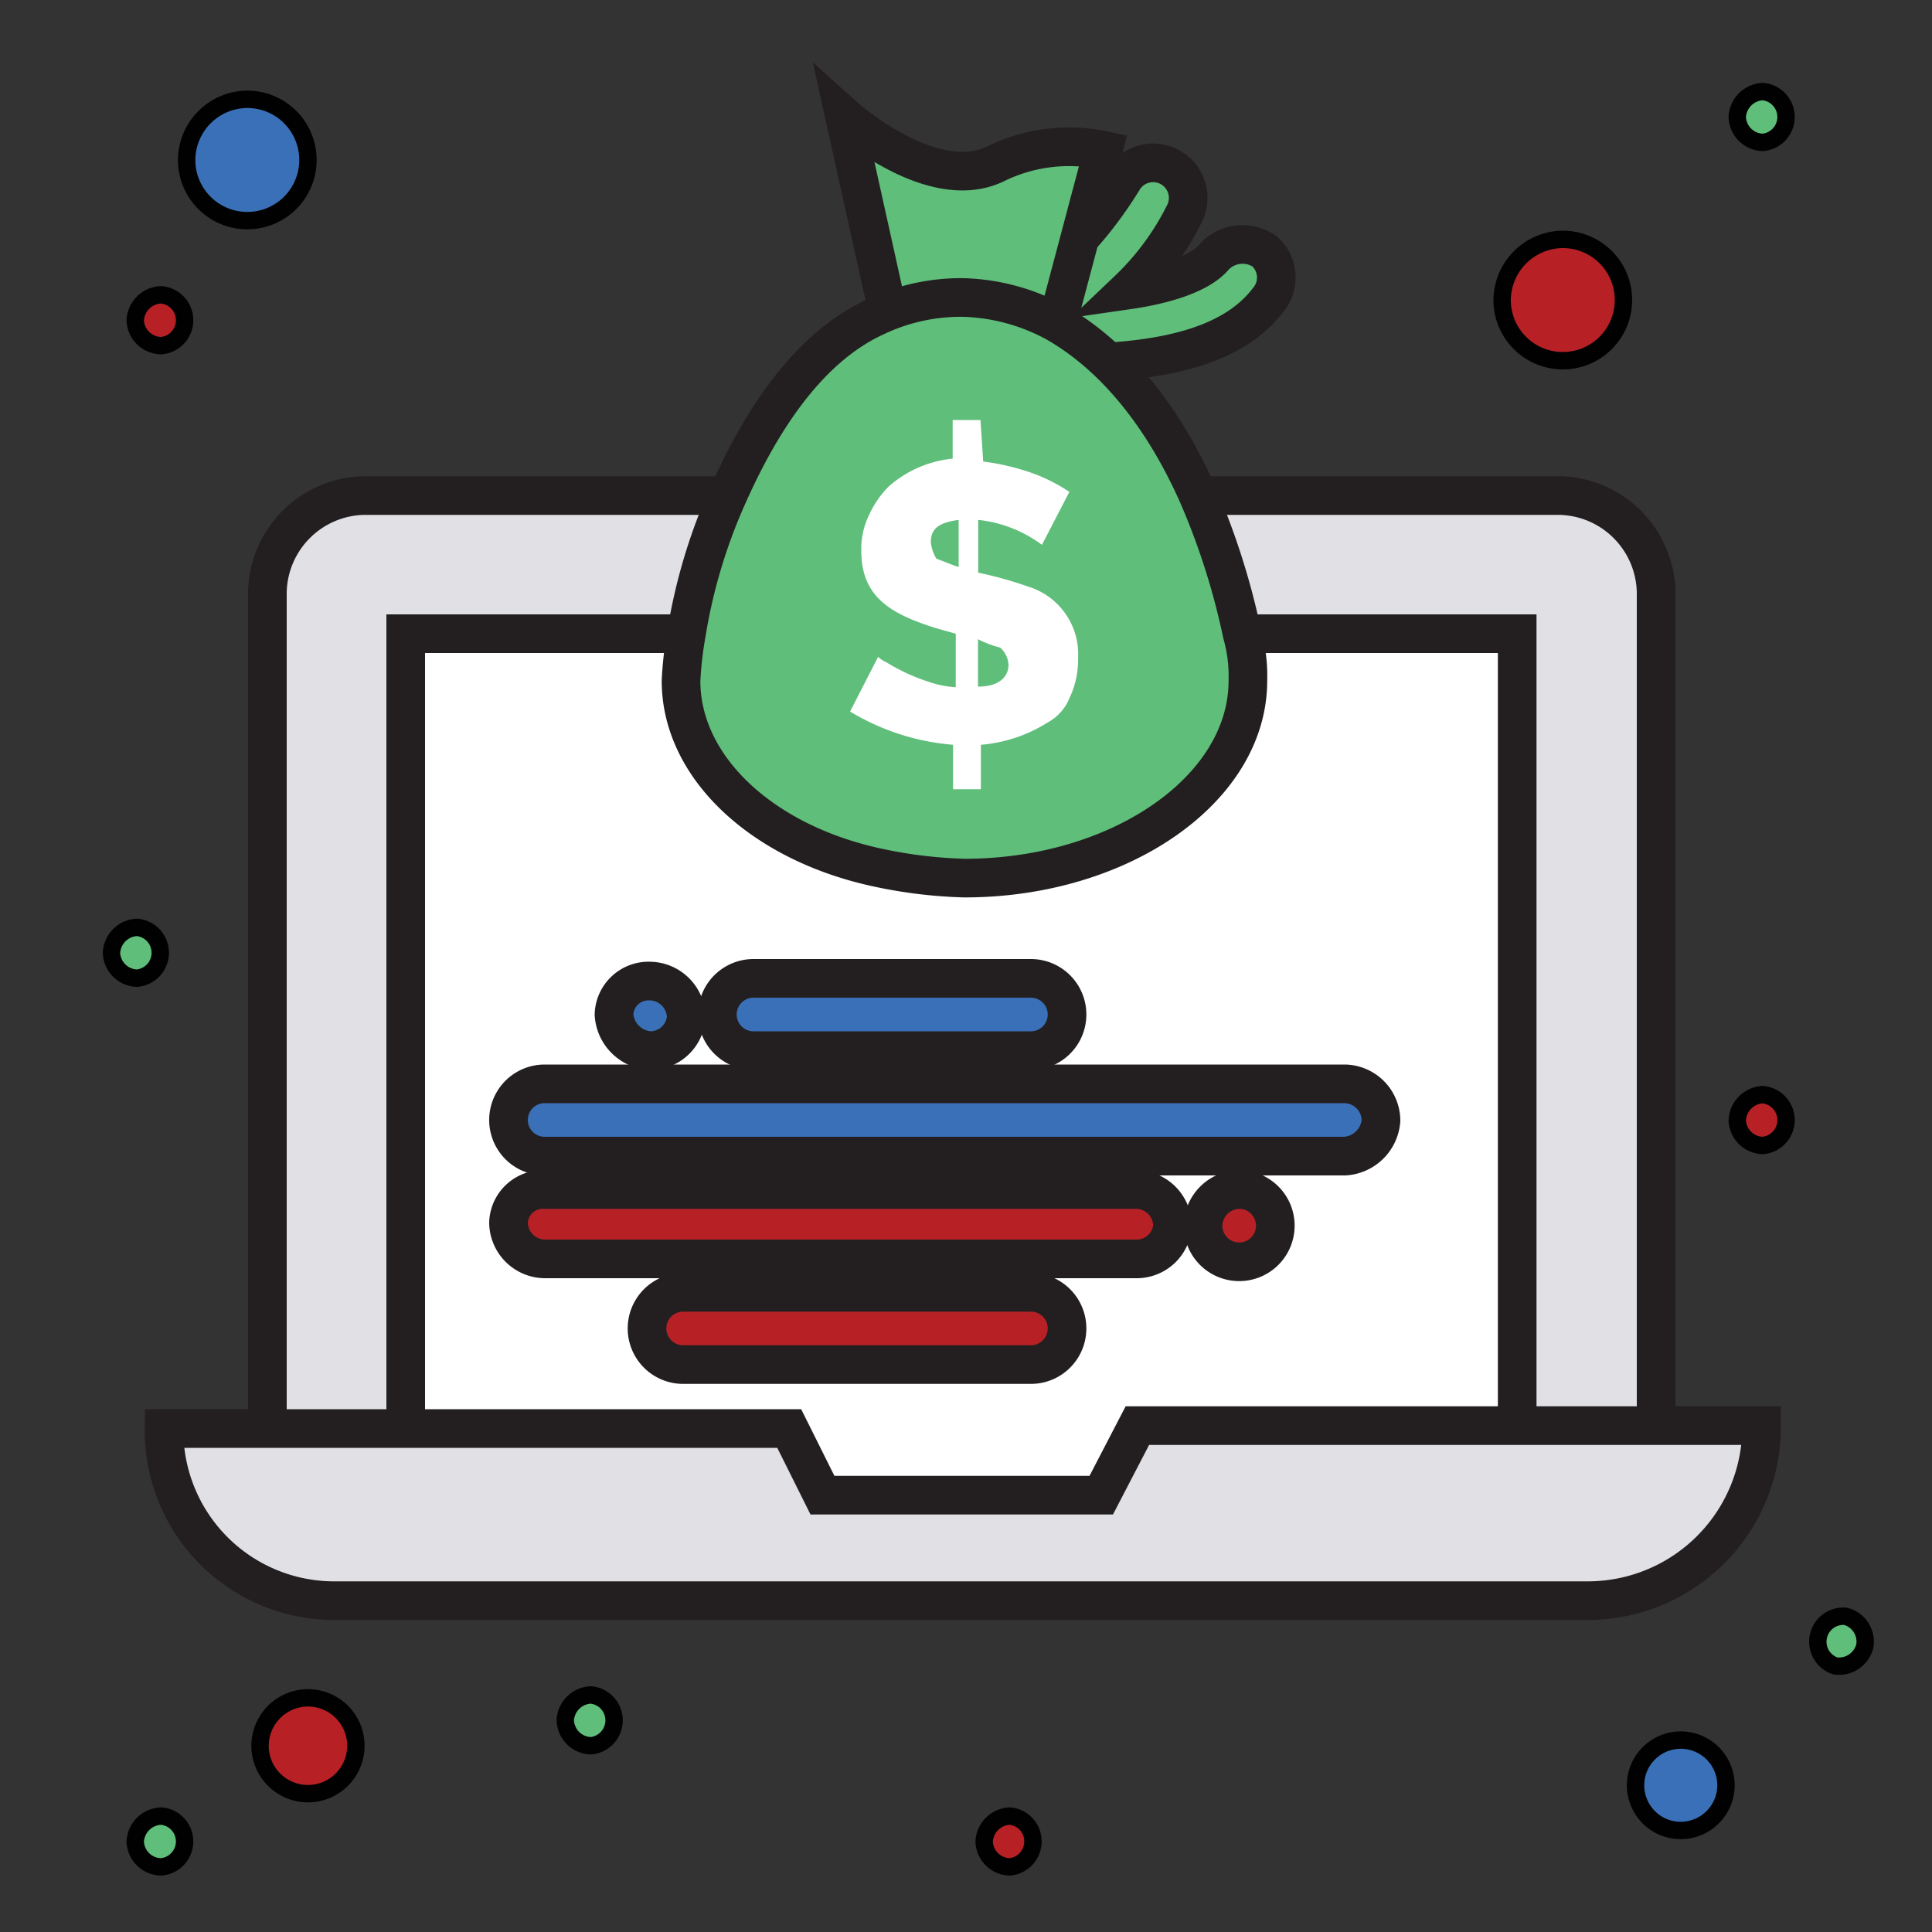
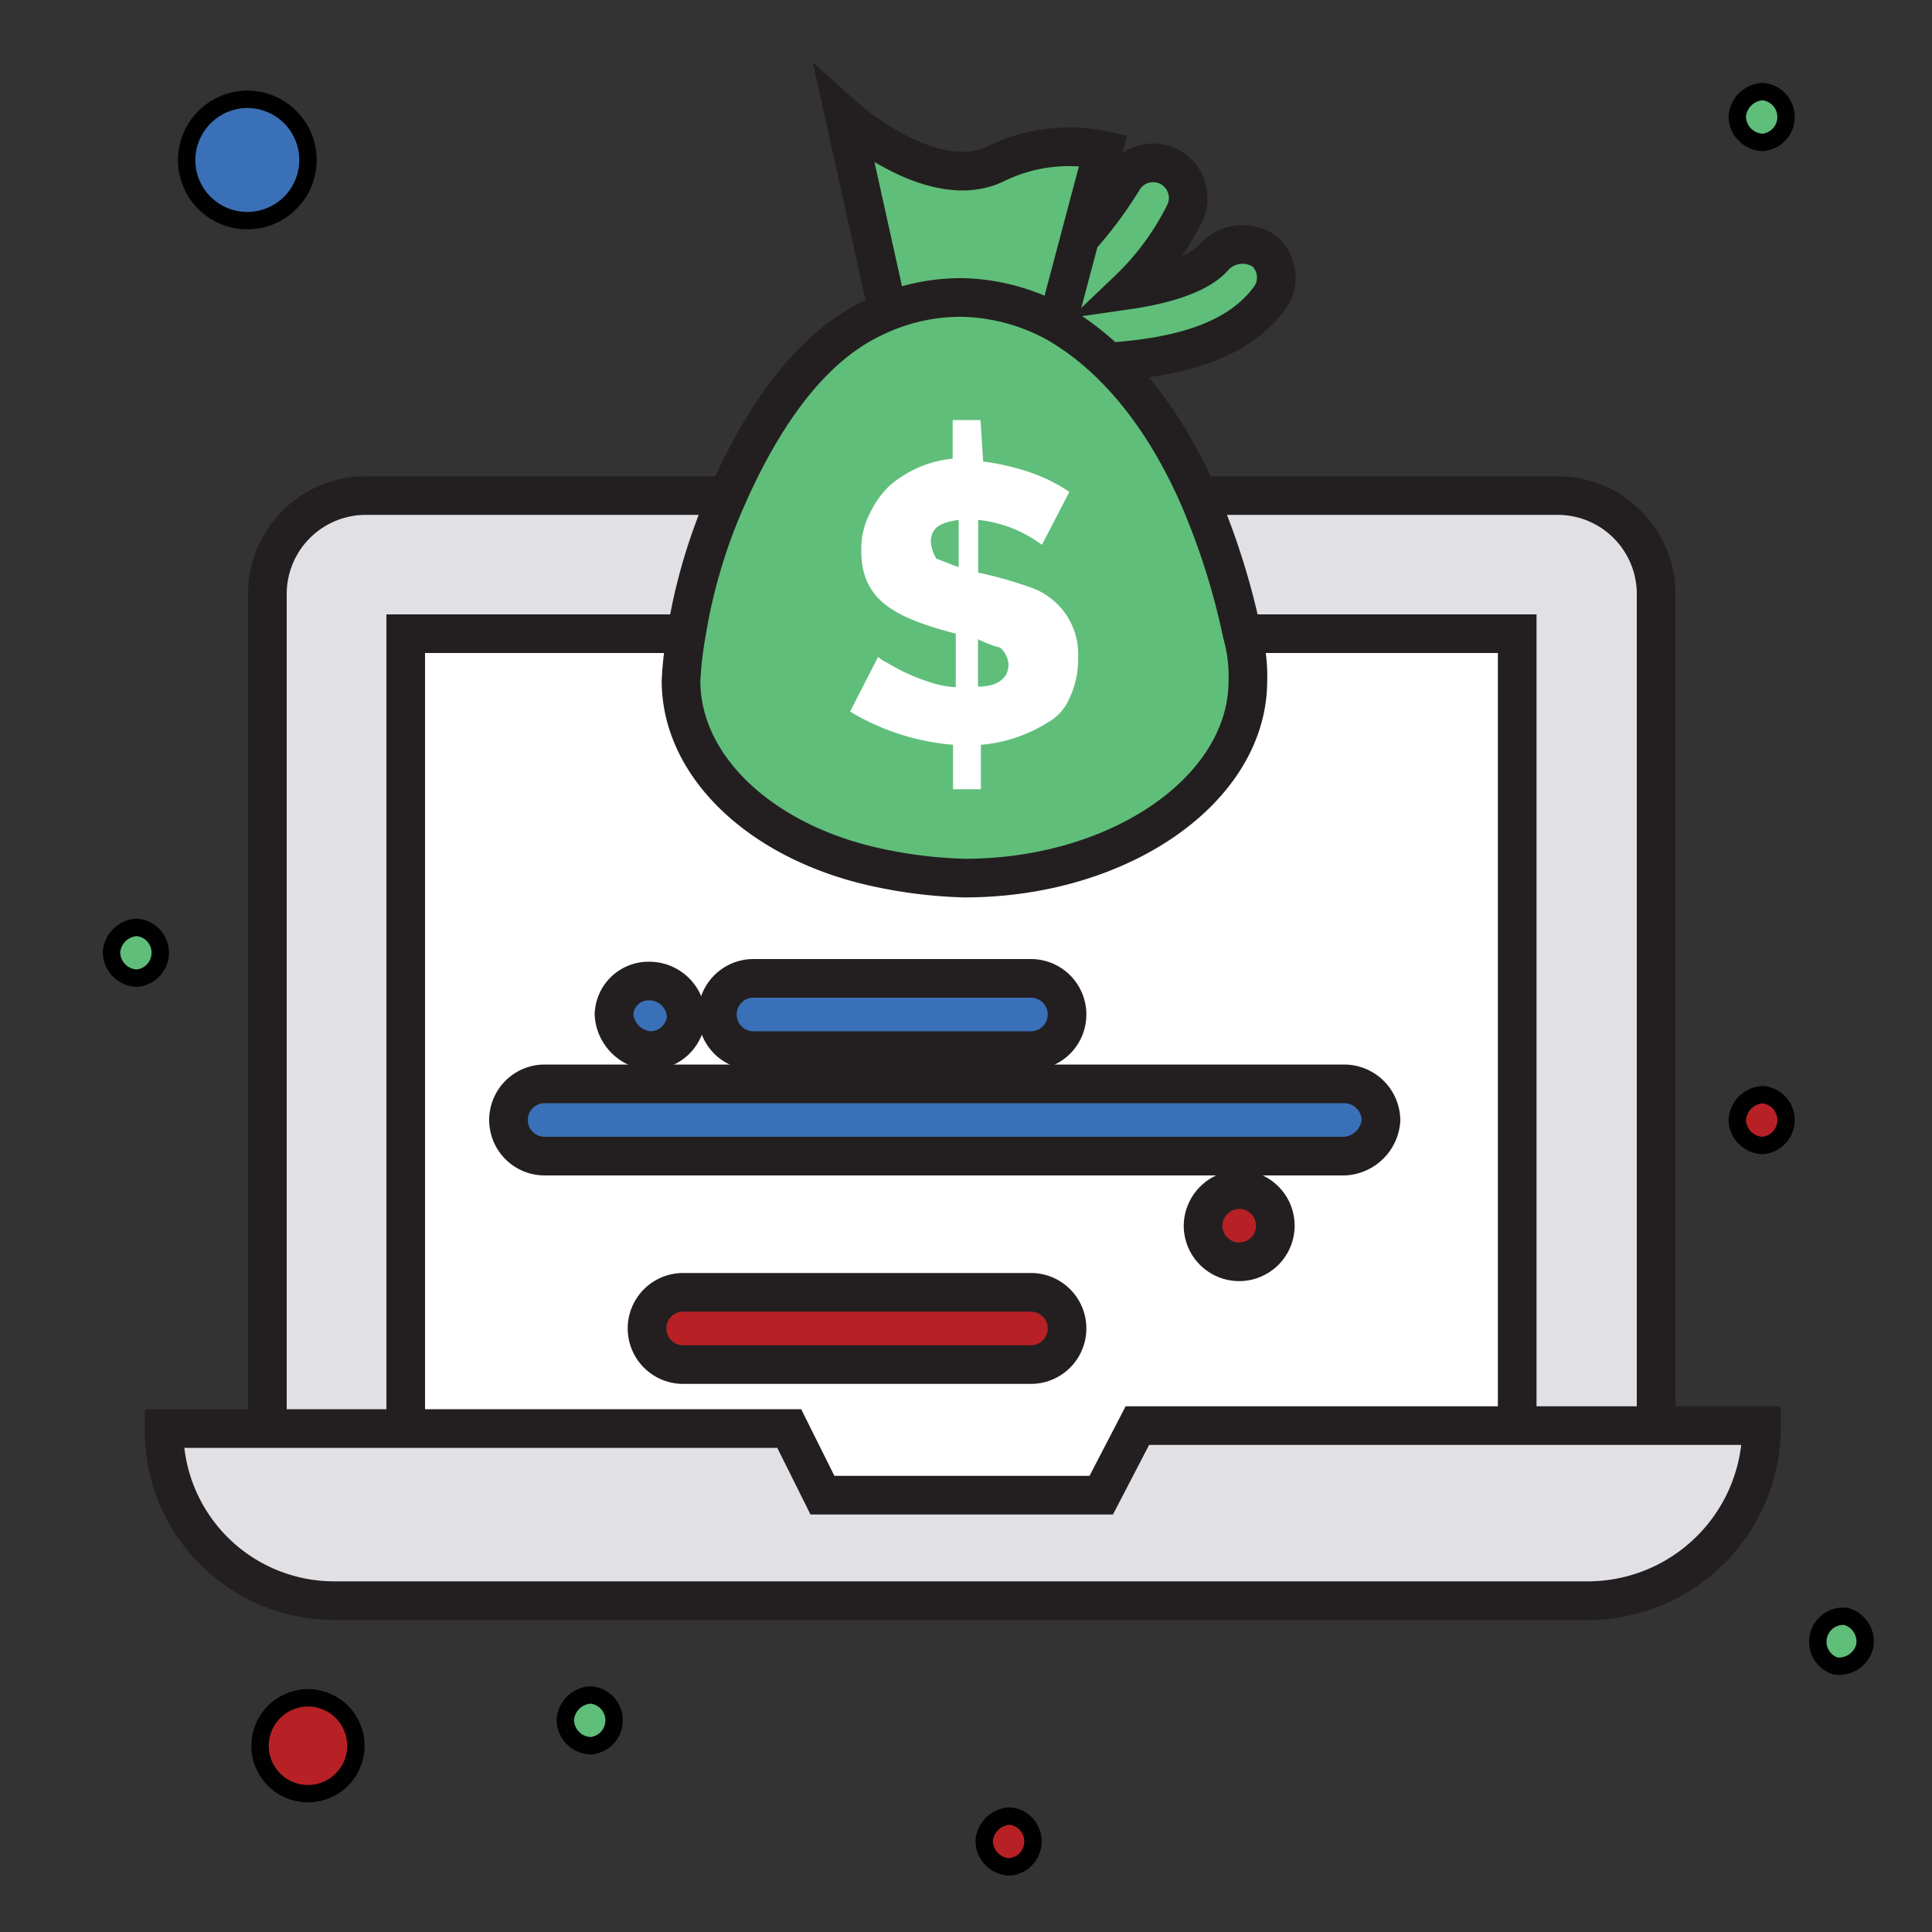
<svg xmlns="http://www.w3.org/2000/svg" id="Layer_1" data-name="Layer 1" viewBox="0 0 100 100">
  <rect x="0" y="0" width="100" height="100" fill="#333333" stroke="none" />
  <g id="_216_laptop_economy_bag_money" data-name="216, laptop, economy, bag, money">
    <path d="M65.44,13a2,2,0,0,0-2.59.29c-.72.86-2.45,1.43-4.46,1.72a14.16,14.16,0,0,0,2.88-3.88A1.81,1.81,0,1,0,58.1,9.36c-.71,1.15-3,4.6-6,5.76a1.61,1.61,0,0,0-1,1.15,1.78,1.78,0,0,0,1.43,2.3,26.94,26.94,0,0,0,5.18.14c3.88-.29,6.47-1.29,7.91-3.16A1.81,1.81,0,0,0,65.44,13Z" style="fill:#5fbe7a;stroke:#231f20;stroke-miterlimit:10;stroke-width:2px" />
    <path d="M85.72,74.22V30.65a5.1,5.1,0,0,0-5-5H18.84a5.1,5.1,0,0,0-5,5V74.22Z" style="fill:#e1e1e5;stroke:#231f20;stroke-miterlimit:10;stroke-width:2px" />
    <polygon points="21 32.8 21 74.22 40.85 74.22 42.57 77.82 56.95 77.82 58.82 74.22 78.53 74.22 78.53 32.8 76.8 32.8 21 32.8" style="fill:#fff;stroke:#231f20;stroke-miterlimit:10;stroke-width:2px" />
    <path d="M57.1,7.78,54.65,17a10.74,10.74,0,0,0-4.74-1.29,11,11,0,0,0-3.89.72L43.72,6.05s4.46,4,7.77,2.45A8.64,8.64,0,0,1,57.1,7.78Z" style="fill:#5fbe7a;stroke:#231f20;stroke-miterlimit:10;stroke-width:2px" />
    <path d="M64.29,32.8A37.19,37.19,0,0,0,62,25.61c-1.59-3.59-4-7-7.34-8.91h0a10.62,10.62,0,0,0-4.74-1.3,10.23,10.23,0,0,0-4.61,1c-3.45,1.58-5.89,5.32-7.62,9.2a28.55,28.55,0,0,0-2.16,7.19,19,19,0,0,0-.28,2.45c0,4.46,4.17,8.34,10.06,9.64a24.32,24.32,0,0,0,4.61.57c8.05,0,14.67-4.6,14.67-10.21A8,8,0,0,0,64.29,32.8Z" style="fill:#5fbe7a;stroke:#231f20;stroke-miterlimit:10;stroke-width:2px" />
    <path d="M64.14,61.57a1.87,1.87,0,1,1-1.87,1.87A1.9,1.9,0,0,1,64.14,61.57Z" style="fill:#b72126;stroke:#231f20;stroke-miterlimit:10;stroke-width:2px" />
    <path d="M49.62,29.35V26.91c-1,.14-1.44.43-1.44,1.15a2,2,0,0,0,.29.86C48.9,29.07,49.19,29.21,49.62,29.35Zm1,3.74v2.45c1,0,1.58-.43,1.58-1.15a1.29,1.29,0,0,0-.43-.87A5.44,5.44,0,0,1,50.63,33.09Zm.28-9.2a12.4,12.4,0,0,1,2.45.57,8.8,8.8,0,0,1,2,1L53.93,28.2a6.69,6.69,0,0,0-3.3-1.29v2.73a20.12,20.12,0,0,1,2.58.72A3.66,3.66,0,0,1,55.8,34.1a4.53,4.53,0,0,1-.43,2,2.53,2.53,0,0,1-1.15,1.3,7.64,7.64,0,0,1-3.45,1.15v2.3H49.33v-2.3A12.23,12.23,0,0,1,44,36.83L45.45,34a1.69,1.69,0,0,0,.43.28,10,10,0,0,0,2.16,1,5.2,5.2,0,0,0,1.43.29V32.8l-1-.28c-2.3-.72-3.89-1.58-3.89-4A4,4,0,0,1,45,26.62a5,5,0,0,1,1-1.44,5.84,5.84,0,0,1,3.31-1.44v-2h1.44l.14,2.16Z" style="fill:#fff" />
    <path d="M33.65,50.78a1.91,1.91,0,0,1,1.87,1.87,1.87,1.87,0,0,1-1.87,1.73,2,2,0,0,1-1.87-1.87A1.79,1.79,0,0,1,33.65,50.78Z" style="fill:#3a70b7;stroke:#231f20;stroke-miterlimit:10;stroke-width:2px" />
    <path d="M53.36,54.38H39a1.87,1.87,0,0,1,0-3.74H53.36a1.87,1.87,0,0,1,0,3.74Z" style="fill:#3a70b7;stroke:#231f20;stroke-miterlimit:10;stroke-width:2px" />
    <path d="M69.61,59.84H28.19a1.87,1.87,0,1,1,0-3.74H69.61A1.91,1.91,0,0,1,71.48,58,2,2,0,0,1,69.61,59.84Z" style="fill:#3a70b7;stroke:#231f20;stroke-miterlimit:10;stroke-width:2px" />
-     <path d="M58.82,65.16H28.19a1.9,1.9,0,0,1-1.87-1.87,1.78,1.78,0,0,1,1.87-1.72H58.82a1.9,1.9,0,0,1,1.87,1.87A1.86,1.86,0,0,1,58.82,65.16Z" style="fill:#b72126;stroke:#231f20;stroke-miterlimit:10;stroke-width:2px" />
    <path d="M53.36,70.63h-18a1.87,1.87,0,1,1,0-3.74h18a1.87,1.87,0,0,1,0,3.74Z" style="fill:#b72126;stroke:#231f20;stroke-miterlimit:10;stroke-width:2px" />
    <path d="M85.72,73.79h5.46a9,9,0,0,1-9.06,9.06H17.4a8.81,8.81,0,0,1-8.91-8.91H40.85l1.72,3.45H57l1.87-3.6h26.9Z" style="fill:#e1e1e5;stroke:#231f20;stroke-miterlimit:10;stroke-width:2px" />
  </g>
  <path d="M12.8,5.14A3.14,3.14,0,1,1,9.66,8.28h0A3.16,3.16,0,0,1,12.8,5.14Z" style="fill:#3a70b7;stroke:#010101;stroke-miterlimit:10;stroke-width:0.9px" />
-   <path d="M8.35,15.26a1.32,1.32,0,0,1,0,2.63A1.36,1.36,0,0,1,7,16.57,1.39,1.39,0,0,1,8.35,15.26Z" style="fill:#b72126;stroke:#010101;stroke-miterlimit:10;stroke-width:0.9px" />
-   <path d="M86.53,94.7a2.34,2.34,0,1,1,2.76-1.83h0A2.35,2.35,0,0,1,86.53,94.7Z" style="fill:#3a70b7;stroke:#010101;stroke-miterlimit:10;stroke-width:0.9px" />
  <path d="M95,86.23a1.32,1.32,0,0,1,.52-2.57,1.35,1.35,0,0,1,1,1.55A1.38,1.38,0,0,1,95,86.23Z" style="fill:#5fbe7a;stroke:#010101;stroke-miterlimit:10;stroke-width:0.9px" />
-   <path d="M80.89,12.39a3.14,3.14,0,1,1-3.14,3.14h0A3.17,3.17,0,0,1,80.89,12.39Z" style="fill:#b72126;stroke:#010101;stroke-miterlimit:10;stroke-width:0.9px" />
-   <path d="M8.35,94a1.32,1.32,0,0,1,1.2,1.43,1.33,1.33,0,0,1-1.2,1.2A1.36,1.36,0,0,1,7,95.32,1.39,1.39,0,0,1,8.35,94Z" style="fill:#5fbe7a;stroke:#010101;stroke-miterlimit:10;stroke-width:0.9px" />
  <path d="M30.58,87.73a1.32,1.32,0,0,1,0,2.63A1.36,1.36,0,0,1,29.26,89,1.39,1.39,0,0,1,30.58,87.73Z" style="fill:#5fbe7a;stroke:#010101;stroke-miterlimit:10;stroke-width:0.9px" />
  <path d="M52.26,94a1.31,1.31,0,0,1,1.2,1.43,1.32,1.32,0,0,1-1.2,1.2,1.36,1.36,0,0,1-1.32-1.32A1.39,1.39,0,0,1,52.26,94Z" style="fill:#b72126;stroke:#010101;stroke-miterlimit:10;stroke-width:0.9px" />
  <path d="M91.24,56.66a1.32,1.32,0,0,1,0,2.63A1.36,1.36,0,0,1,89.92,58,1.39,1.39,0,0,1,91.24,56.66Z" style="fill:#b72126;stroke:#010101;stroke-miterlimit:10;stroke-width:0.9px" />
  <path d="M7.09,48a1.32,1.32,0,0,1,0,2.63,1.36,1.36,0,0,1-1.32-1.32A1.39,1.39,0,0,1,7.09,48Z" style="fill:#5fbe7a;stroke:#010101;stroke-miterlimit:10;stroke-width:0.9px" />
  <path d="M15.94,87.88a2.48,2.48,0,1,1-2.48,2.48h0A2.49,2.49,0,0,1,15.94,87.88Z" style="fill:#b72126;stroke:#010101;stroke-miterlimit:10;stroke-width:0.9px" />
  <path d="M91.24,4.74a1.32,1.32,0,0,1,0,2.63,1.36,1.36,0,0,1-1.32-1.32A1.39,1.39,0,0,1,91.24,4.74Z" style="fill:#5fbe7a;stroke:#010101;stroke-miterlimit:10;stroke-width:0.9px" />
</svg>